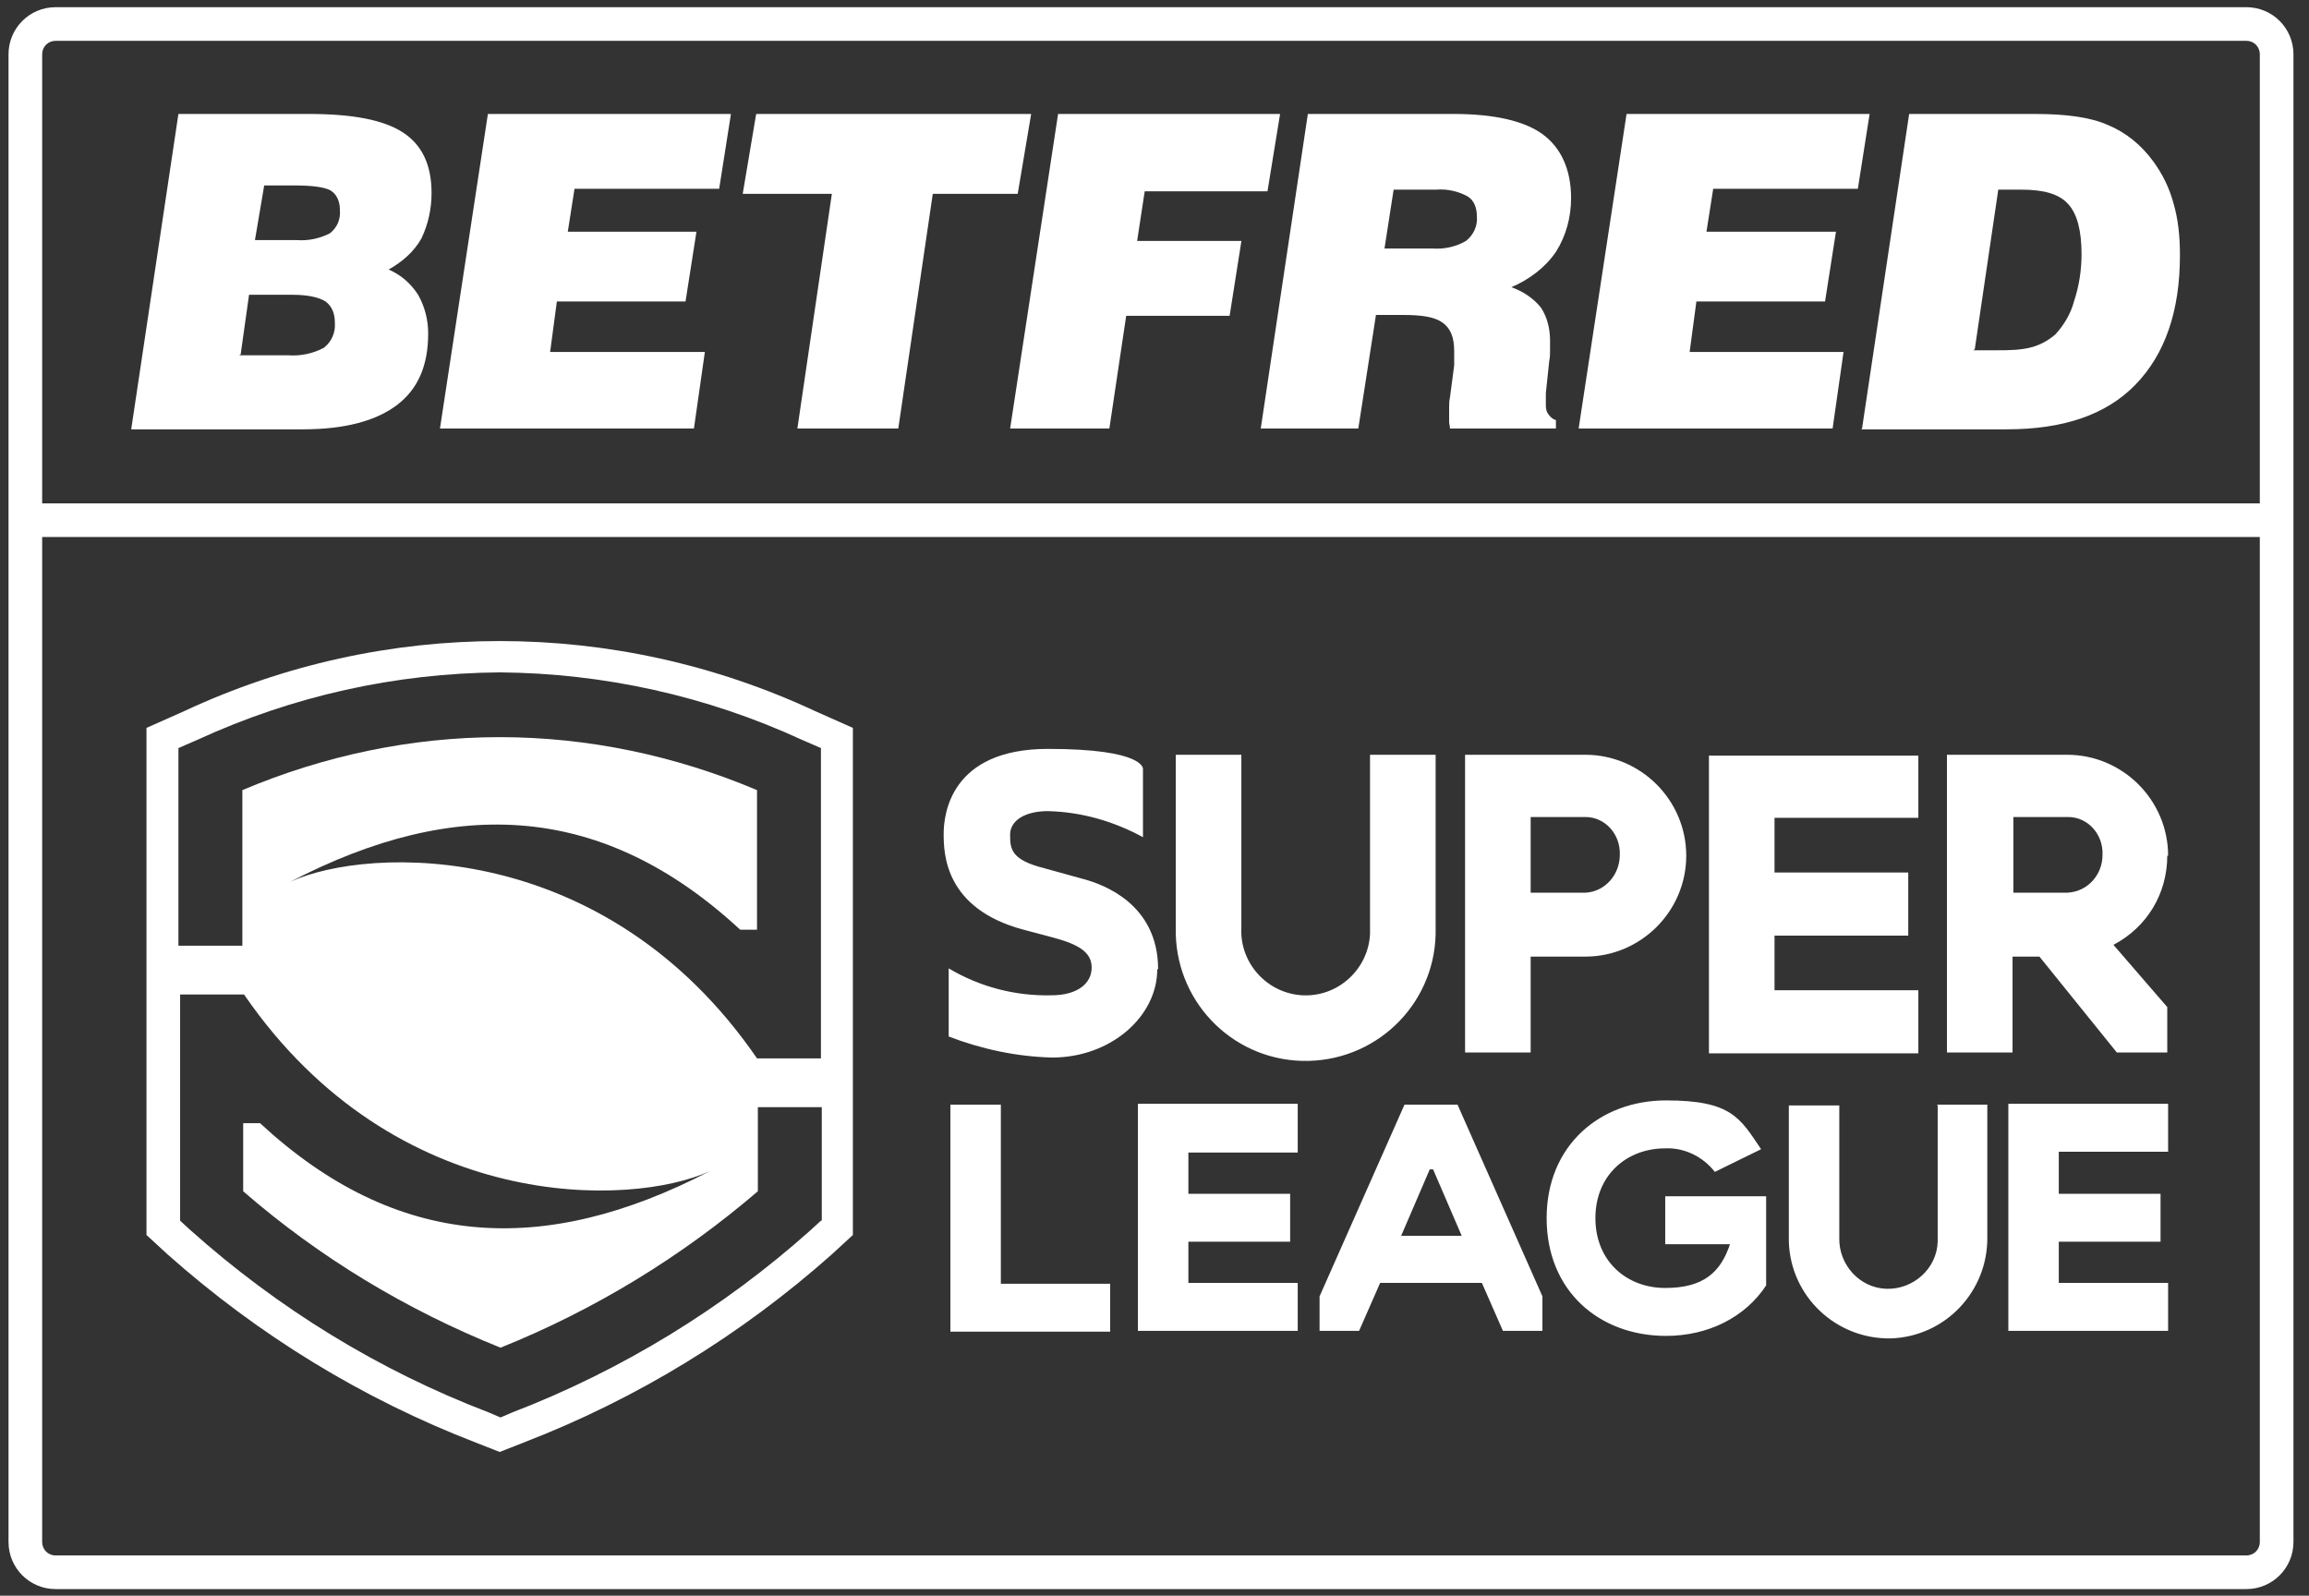
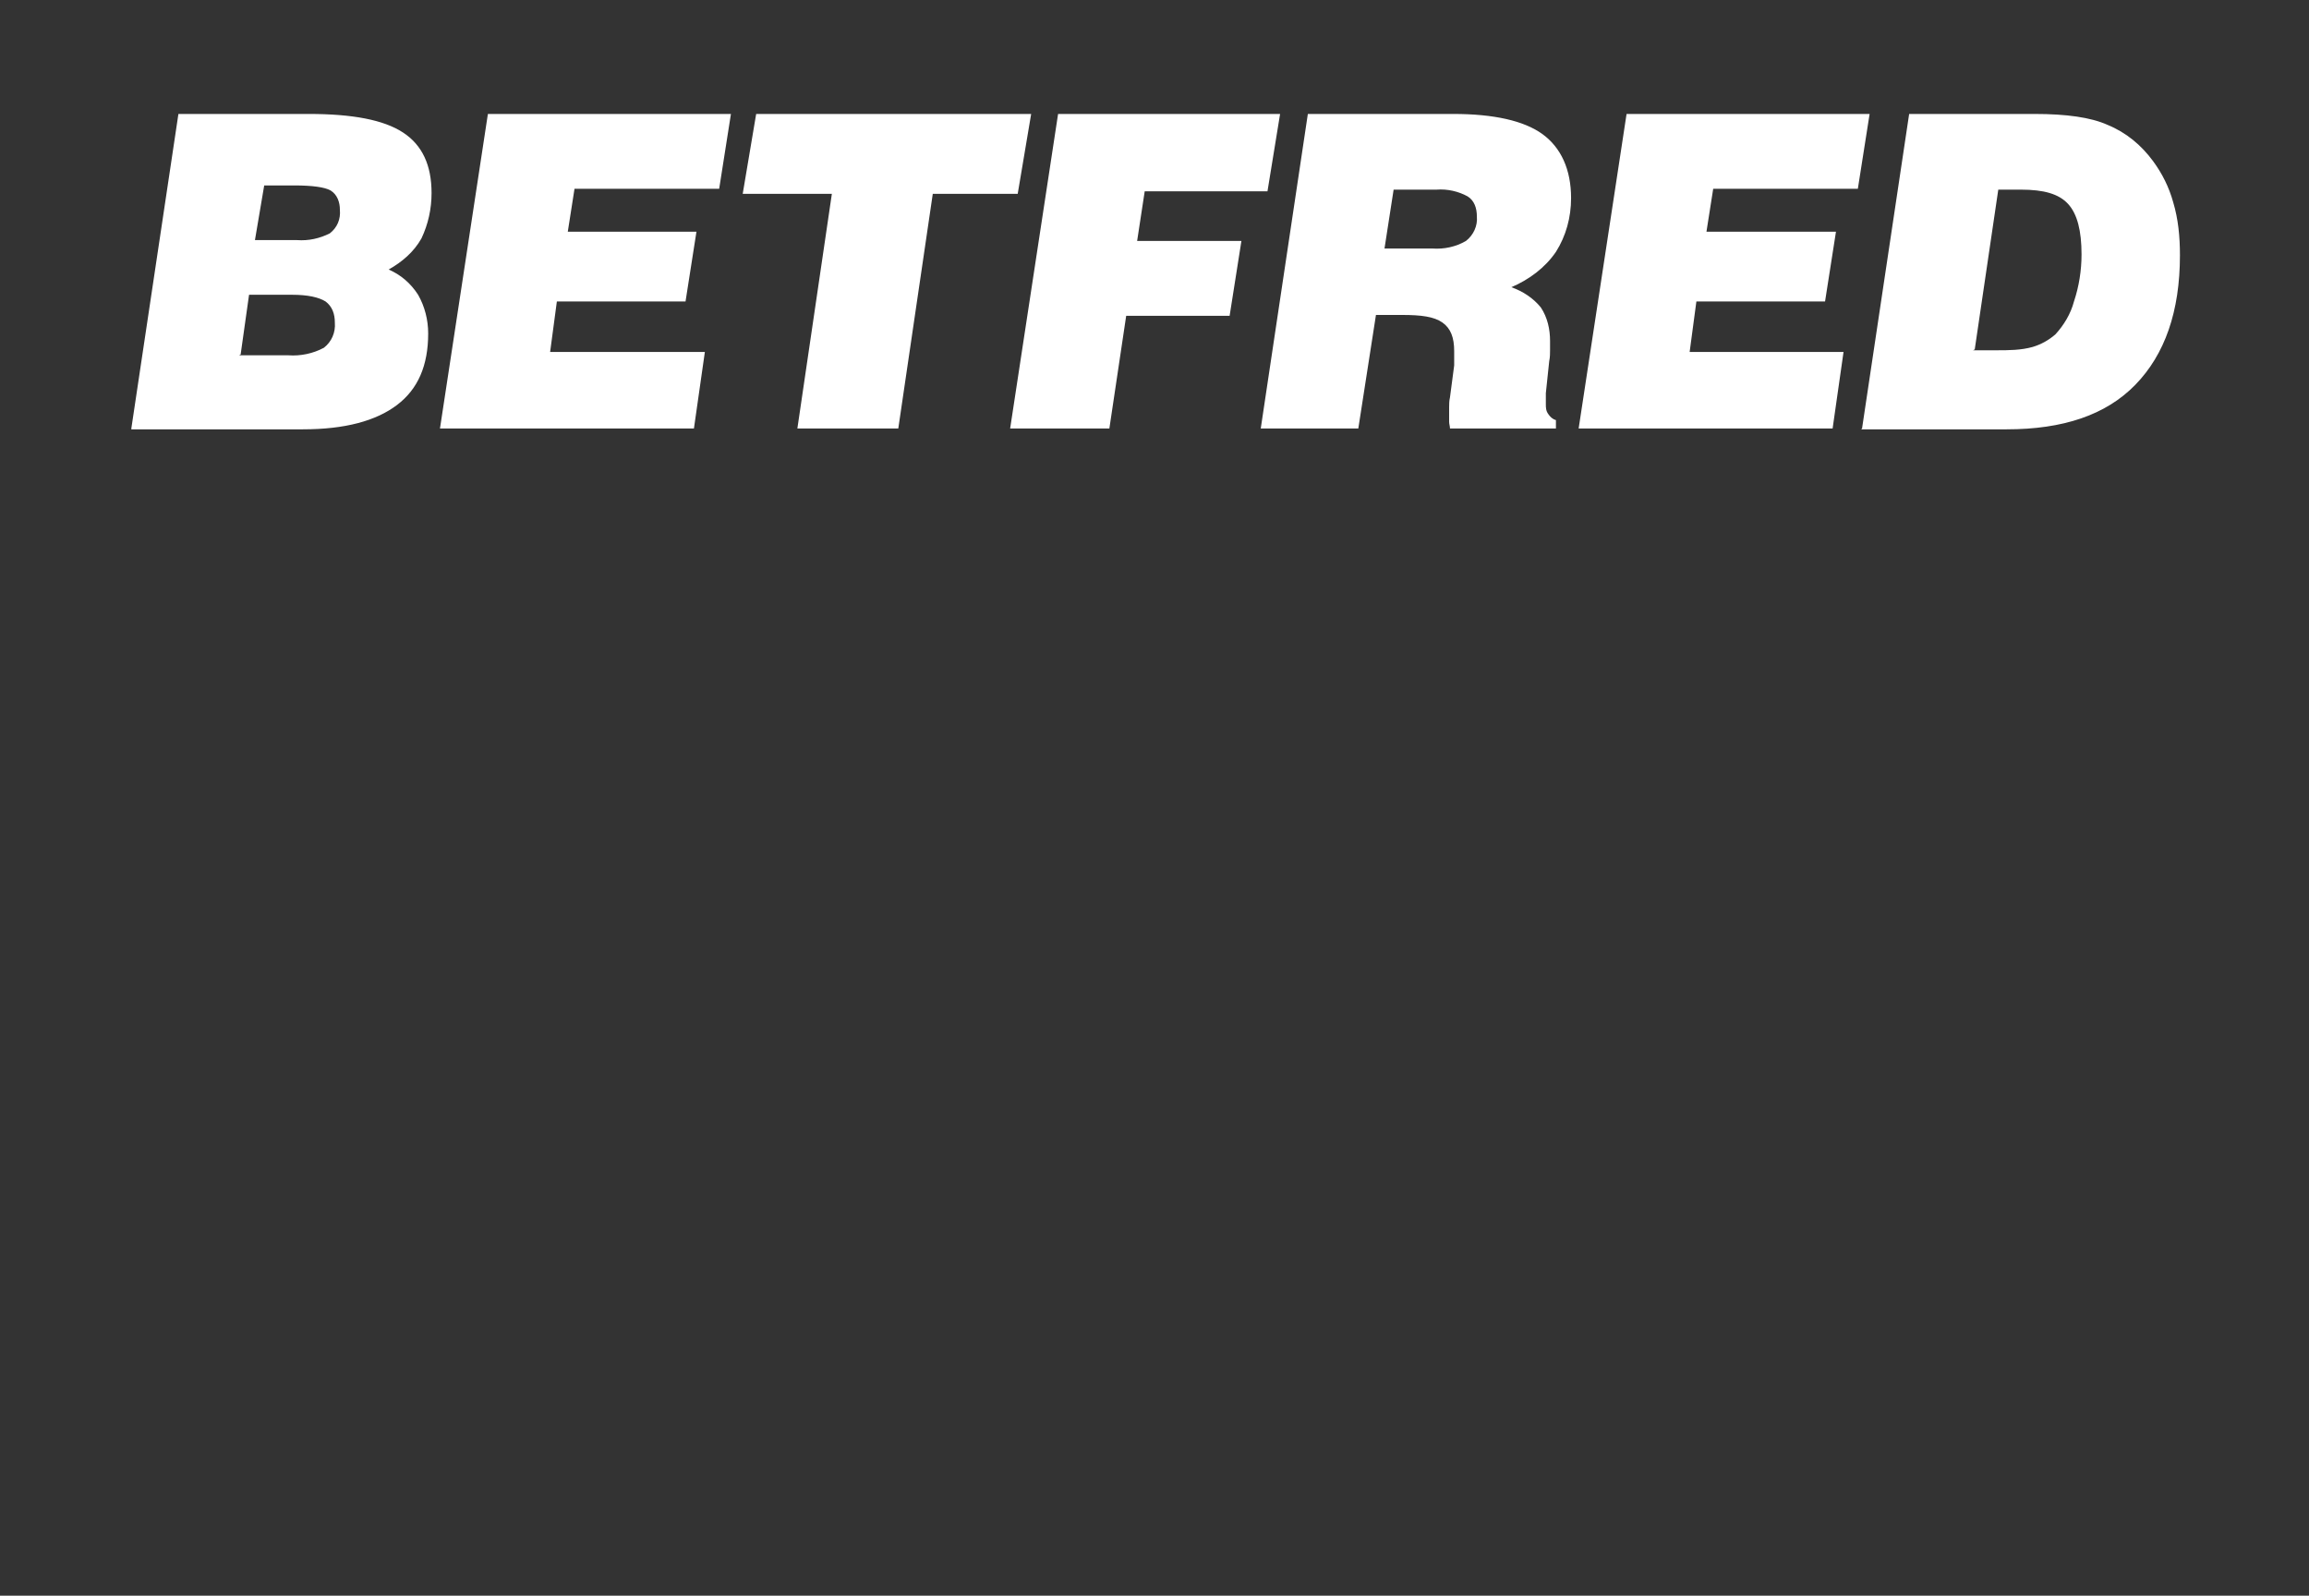
<svg xmlns="http://www.w3.org/2000/svg" fill="none" viewBox="0 0 123 85" height="85" width="123">
  <rect x="0" y="0" width="123" height="85" fill="#333333" stroke="none" />
-   <path fill="white" d="M119.663 84.649H2.963C1.574 84.649 0.454 83.529 0.454 82.14V2.892C0.454 1.503 1.574 0.383 2.963 0.383H119.663C121.052 0.383 122.172 1.503 122.172 2.892V82.14C122.172 83.529 121.052 84.649 119.663 84.649ZM2.963 2.175C2.56 2.175 2.246 2.488 2.246 2.892V82.14C2.246 82.543 2.56 82.857 2.963 82.857H119.663C120.066 82.857 120.38 82.543 120.38 82.14V2.892C120.38 2.488 120.066 2.175 119.663 2.175H2.963Z" />
  <path fill="white" d="M6.996 22.825L9.504 6.07H16.448C18.778 6.07 20.435 6.384 21.465 7.056C22.496 7.728 22.989 8.803 22.989 10.281C22.989 11.133 22.809 11.939 22.451 12.7C22.048 13.417 21.421 13.955 20.704 14.358C21.331 14.627 21.869 15.075 22.272 15.702C22.63 16.329 22.809 17.046 22.809 17.763C22.809 19.465 22.272 20.719 21.152 21.571C20.032 22.422 18.374 22.87 16.134 22.87H6.996V22.825ZM12.73 18.927H15.373C16 18.972 16.672 18.838 17.255 18.524C17.658 18.211 17.882 17.718 17.837 17.18C17.837 16.732 17.703 16.329 17.344 16.06C16.986 15.836 16.403 15.702 15.552 15.702H13.267L12.819 18.883L12.73 18.927ZM13.626 12.79H15.821C16.448 12.835 17.03 12.7 17.568 12.432C17.971 12.118 18.15 11.67 18.106 11.177C18.106 10.774 17.971 10.371 17.613 10.147C17.299 9.968 16.627 9.878 15.687 9.878H14.074L13.581 12.79H13.626ZM36.966 22.825L37.548 18.748H29.305L29.664 16.06H36.518L37.1 12.342H30.246L30.604 10.057H38.31L38.937 6.07H25.99L23.437 22.825H36.966ZM47.852 22.825L49.689 10.326H54.213L54.93 6.07H40.281L39.564 10.326H44.313L42.476 22.825H47.852ZM59.096 22.825L59.992 16.822H65.502L66.13 12.835H60.575L60.978 10.192H67.518L68.19 6.07H56.364L53.81 22.825H59.096ZM67.16 22.825L69.669 6.07H77.419C79.569 6.07 81.182 6.429 82.168 7.145C83.153 7.862 83.691 9.027 83.691 10.55C83.691 11.581 83.422 12.566 82.884 13.417C82.302 14.268 81.451 14.896 80.51 15.299C81.137 15.523 81.675 15.881 82.078 16.374C82.436 16.912 82.571 17.539 82.571 18.166V18.659C82.571 18.838 82.571 19.017 82.526 19.241L82.347 20.943C82.347 21.078 82.347 21.212 82.347 21.302C82.347 21.391 82.347 21.436 82.347 21.526C82.347 21.705 82.347 21.884 82.481 22.063C82.571 22.198 82.705 22.332 82.884 22.377V22.825H77.24C77.24 22.691 77.195 22.601 77.195 22.467V21.705C77.195 21.571 77.195 21.347 77.24 21.167L77.464 19.465C77.464 19.375 77.464 19.286 77.464 19.151C77.464 19.017 77.464 18.883 77.464 18.703C77.464 17.987 77.284 17.494 76.837 17.18C76.388 16.867 75.717 16.777 74.686 16.777H73.297L72.357 22.825H67.205H67.16ZM73.745 13.238H76.299C76.926 13.283 77.553 13.149 78.091 12.835C78.494 12.521 78.718 12.028 78.673 11.536C78.673 11.088 78.539 10.685 78.18 10.461C77.688 10.192 77.105 10.057 76.523 10.102H74.238L73.745 13.283V13.238ZM97.623 22.825L98.205 18.748H90.007L90.366 16.06H97.22L97.802 12.342H90.903L91.262 10.057H98.967L99.594 6.07H86.647L84.094 22.825H97.578H97.623ZM99.191 22.825L101.7 6.07H108.375C110.077 6.07 111.376 6.25 112.272 6.653C113.258 7.056 114.064 7.728 114.691 8.579C115.184 9.251 115.542 9.968 115.766 10.774C116.035 11.67 116.125 12.611 116.125 13.597C116.125 16.598 115.318 18.883 113.751 20.495C112.183 22.108 109.898 22.87 106.896 22.87H99.146L99.191 22.825ZM105.104 18.659H106.359C106.986 18.659 107.658 18.659 108.285 18.48C108.733 18.345 109.136 18.121 109.495 17.808C109.943 17.315 110.301 16.732 110.48 16.06C110.749 15.254 110.883 14.403 110.883 13.552C110.883 12.297 110.659 11.401 110.167 10.864C109.674 10.326 108.868 10.102 107.658 10.102H106.448L105.194 18.614L105.104 18.659Z" />
-   <path fill="white" d="M43.417 37.878C32.755 32.905 20.481 32.905 9.819 37.878L7.803 38.774V65.787L8.923 66.817C13.761 71.118 19.316 74.523 25.363 76.852L26.618 77.345L27.872 76.852C33.92 74.523 39.475 71.118 44.313 66.817L45.433 65.787V38.774L43.417 37.878ZM43.731 65.025L43.193 65.518C38.534 69.684 33.114 72.999 27.29 75.239L26.663 75.508L26.035 75.239C20.167 72.999 14.791 69.684 10.132 65.518L9.595 65.025V52.975H12.999C21.063 64.712 33.651 64.309 37.817 62.382C28.947 66.996 21.108 66.549 13.851 59.829H12.954V63.458C17.031 66.996 21.645 69.774 26.663 71.79C31.68 69.774 36.294 66.952 40.371 63.458V58.978H43.776V65.025H43.731ZM43.731 56.379H40.326C32.262 44.642 19.674 45.045 15.463 46.972C24.333 42.358 32.173 42.806 39.43 49.525H40.326V42.089C35.981 40.252 31.322 39.267 26.618 39.267C21.914 39.267 17.255 40.252 12.91 42.089V50.377H9.505V39.849L10.535 39.401C15.598 37.072 21.063 35.862 26.618 35.817C32.173 35.862 37.638 37.072 42.7 39.401L43.731 39.849V56.379Z" />
-   <path fill="white" d="M102.19 40.206V43.566H94.529V46.478H101.652V49.838H94.529V52.75H102.19V56.11H91.035V40.251H102.19V40.206ZM115.495 45.582C115.495 42.625 113.076 40.206 110.119 40.206H103.713V56.065H107.208V50.958H108.641L112.763 56.065H115.45V53.646L112.583 50.331C114.375 49.39 115.45 47.598 115.45 45.582H115.495ZM110.164 47.553H107.252V43.521H110.164C111.239 43.521 112.046 44.462 112.001 45.537C112.001 46.612 111.195 47.508 110.119 47.553H110.164ZM72.981 40.206H76.476V49.435C76.565 53.287 73.519 56.423 69.711 56.513C65.859 56.602 62.723 53.556 62.633 49.748C62.633 49.659 62.633 49.524 62.633 49.435V40.206H66.127V49.435C66.038 51.316 67.516 52.929 69.397 53.019C71.279 53.108 72.892 51.63 72.981 49.748C72.981 49.659 72.981 49.524 72.981 49.435V40.206ZM84.45 40.206H78.044V56.065H81.538V50.958H84.45C87.407 50.958 89.826 48.539 89.826 45.582C89.826 42.625 87.407 40.206 84.45 40.206ZM84.45 47.553H81.538V43.521H84.45C85.525 43.521 86.331 44.462 86.287 45.537C86.287 46.612 85.48 47.508 84.45 47.553ZM61.647 51.63C61.647 54.139 59.184 56.334 56.048 56.334C54.166 56.289 52.285 55.886 50.537 55.214V51.585C52.195 52.571 54.076 53.063 56.003 53.019C57.392 53.019 58.153 52.391 58.153 51.54C58.153 50.689 57.392 50.286 56.048 49.928L54.524 49.524C50.313 48.404 50.269 45.448 50.269 44.417C50.269 43.387 50.627 39.893 55.824 39.893C61.02 39.893 60.886 40.968 60.886 40.968V44.596C59.318 43.745 57.615 43.252 55.824 43.208C54.614 43.208 53.808 43.7 53.808 44.462C53.808 45.224 53.852 45.806 55.644 46.254L57.75 46.836C58.736 47.105 61.692 48.136 61.692 51.63H61.647ZM53.315 68.385H59.139V70.938H50.627V58.842H53.315V68.385ZM69.129 58.842V61.396H63.305V63.591H68.726V66.144H63.305V68.34H69.129V70.893H60.617V58.798H69.129V58.842ZM109.671 61.396V63.591H115.092V66.144H109.671V68.34H115.495V70.893H106.984V58.798H115.495V61.351H109.671V61.396ZM74.818 58.842L70.293 69.056V70.893H72.399L73.519 68.34H78.94L80.06 70.893H82.165V69.056L77.641 58.842H74.818ZM74.639 65.831L76.162 62.292H76.341L77.865 65.831H74.639ZM88.751 63.725H94.082V68.474C92.962 70.176 90.99 71.162 88.751 71.162C85.211 71.162 82.389 68.788 82.389 64.89C82.389 60.993 85.256 58.618 88.751 58.618C92.245 58.618 92.693 59.559 93.813 61.217L91.349 62.426C90.722 61.62 89.736 61.127 88.706 61.172C86.645 61.172 84.987 62.605 84.987 64.89C84.987 67.175 86.645 68.609 88.706 68.609C90.766 68.609 91.662 67.757 92.155 66.279H88.706V63.725H88.751ZM103.176 58.842H105.864V65.876C105.908 68.788 103.624 71.207 100.712 71.296C97.8 71.341 95.381 69.056 95.291 66.144C95.291 66.055 95.291 66.01 95.291 65.921V58.887H97.979V65.921C97.934 67.354 99.054 68.609 100.488 68.653C101.921 68.698 103.176 67.578 103.22 66.144C103.22 66.055 103.22 66.01 103.22 65.921V58.887L103.176 58.842Z" />
-   <path fill="white" d="M121.277 26.814H1.351V28.606H121.277V26.814Z" />
</svg>